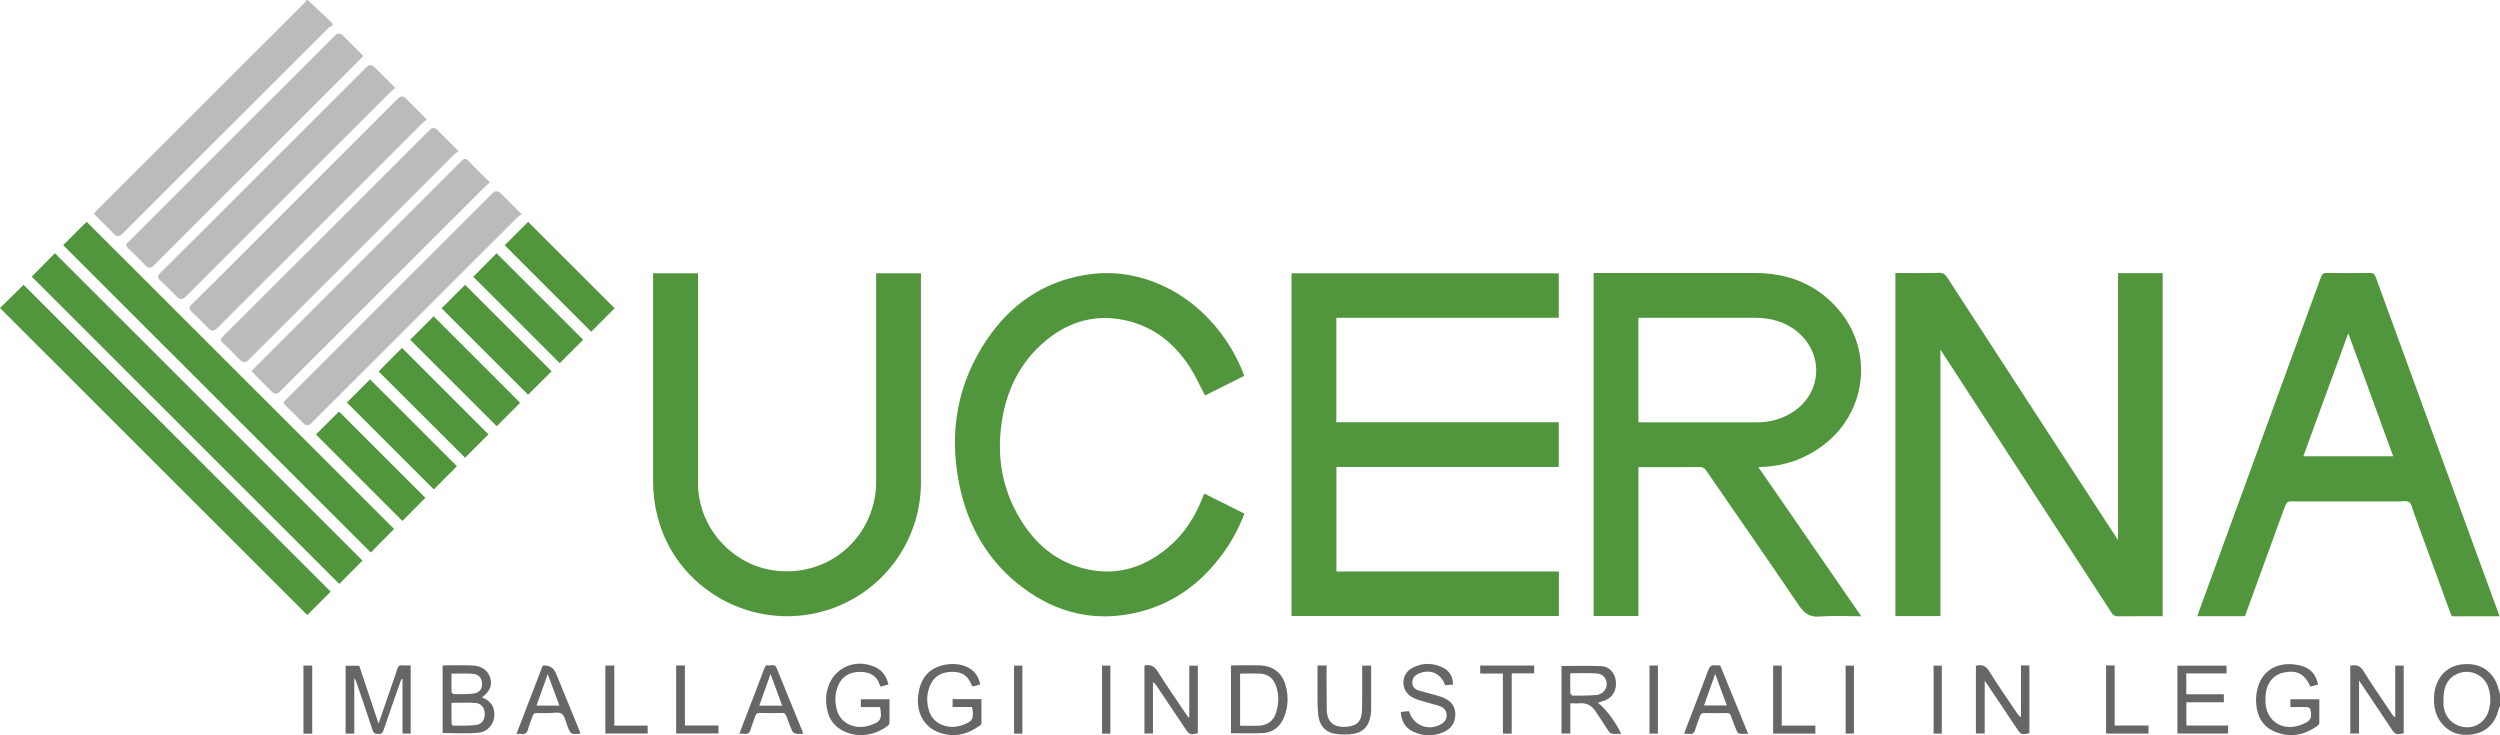
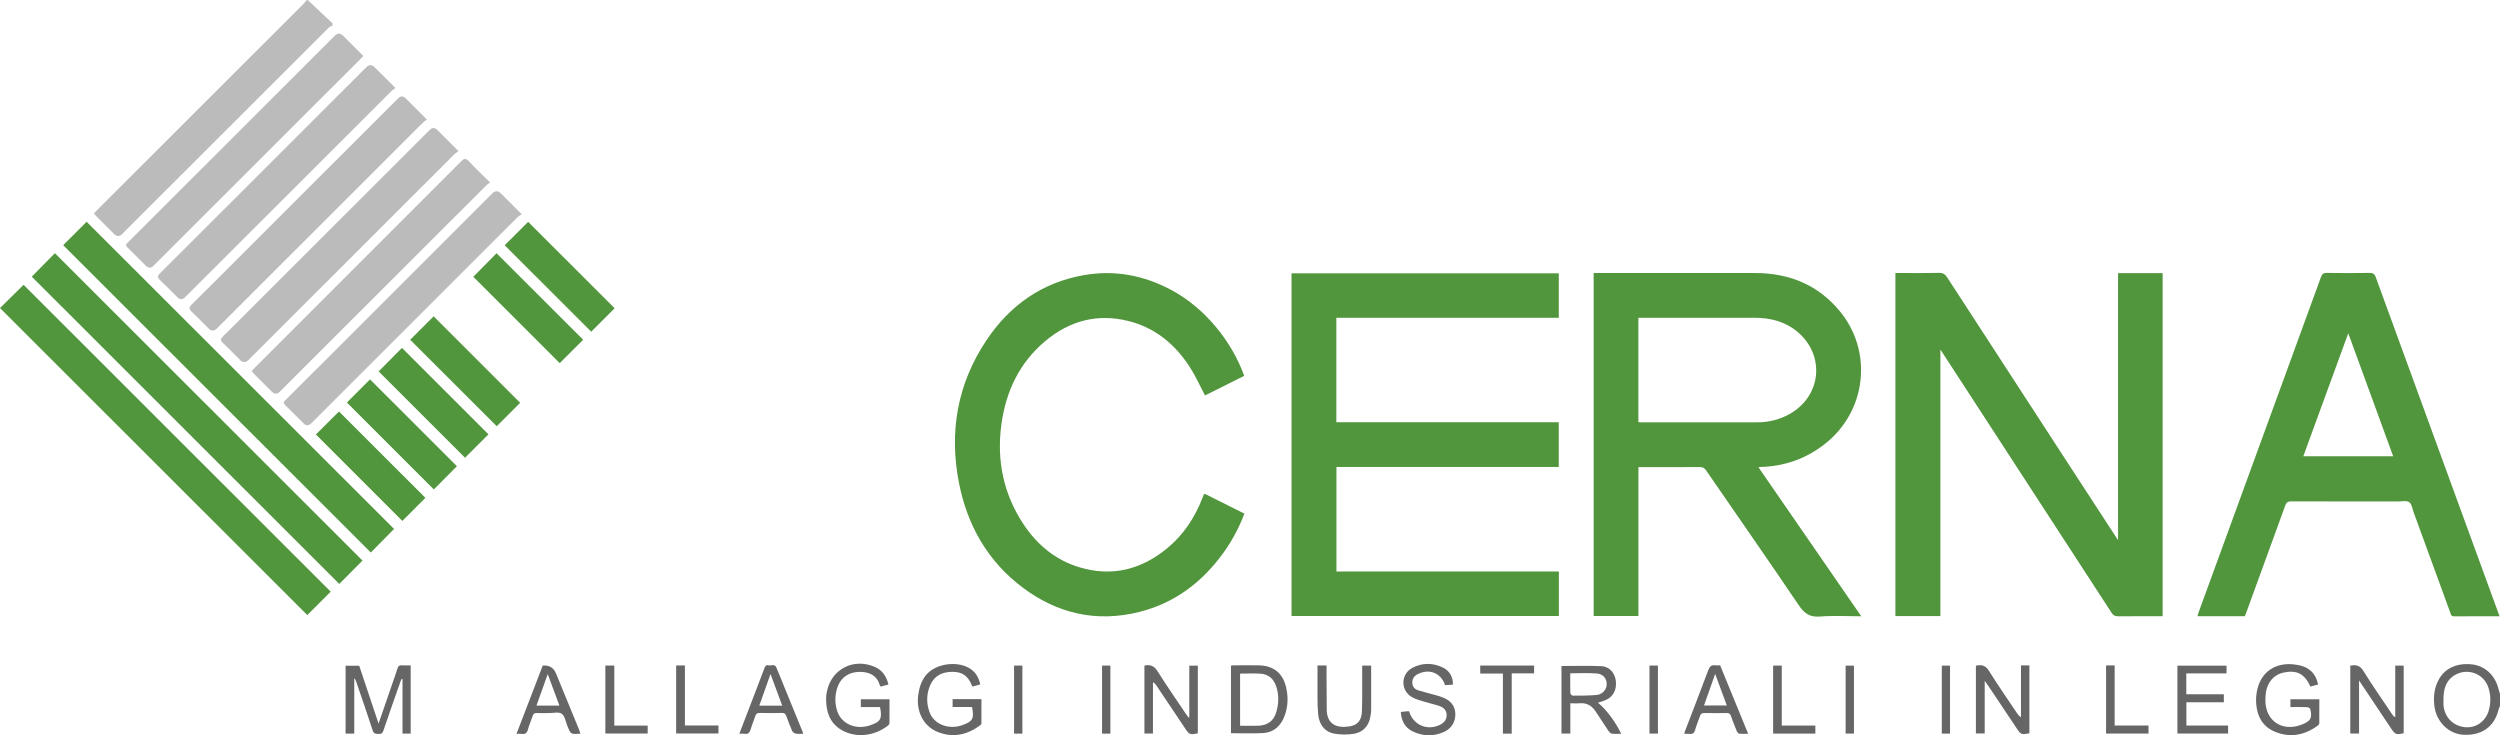
<svg xmlns="http://www.w3.org/2000/svg" id="Livello_2" viewBox="0 0 556.57 163.68">
  <defs>
    <style>.cls-1{fill:#51963d;}.cls-1,.cls-2,.cls-3{stroke-width:0px;}.cls-2{fill:#bbb;}.cls-3{fill:#666;}</style>
  </defs>
  <g id="Livello_1-2">
    <path class="cls-2" d="M68.5,0c1.84,1.72,3.68,3.45,5.51,5.17.01.17.02.34.03.51-.3.17-.65.27-.88.5-15.33,15.3-30.66,30.62-45.98,45.93q-.89.89-1.77,0c-1.26-1.26-2.53-2.52-3.79-3.79-.23-.23-.45-.49-.73-.78.32-.34.58-.64.86-.91C37.04,31.37,52.32,16.1,67.6.83c.26-.26.48-.55.72-.83.06,0,.12,0,.18,0Z" />
    <path class="cls-3" d="M556.57,157.14c-.12.32-.28.64-.36.97-.92,3.69-3.76,5.69-7.76,5.47-3.29-.18-5.99-2.82-6.47-6.28-.27-2-.09-3.94.82-5.75,1.36-2.73,4.08-4.01,7.53-3.64,2.82.31,5.08,2.35,5.85,5.28.12.45.27.9.4,1.35v2.59ZM543.98,155.78c0,.37-.02.74,0,1.11.21,2.75,2.08,4.71,4.78,5,2.42.26,4.63-1.27,5.32-3.76.48-1.73.45-3.48-.14-5.18-1.07-3.08-4.73-4.33-7.52-2.6-2.04,1.27-2.42,3.28-2.44,5.44Z" />
    <path class="cls-1" d="M431.99,137.16h-10.02V60.78h1.38c2.77,0,5.55.04,8.32-.03.89-.02,1.36.29,1.83,1.01,9.1,14.03,18.22,28.05,27.34,42.07,3.42,5.26,6.85,10.51,10.27,15.77.1.15.2.3.43.65v-59.44h9.93v76.38c-.29,0-.61,0-.93,0-2.99,0-5.98-.02-8.96.02-.69,0-1.09-.18-1.48-.78-12.42-19.14-24.87-38.26-37.31-57.38-.22-.33-.44-.67-.8-1.23v59.34Z" />
    <path class="cls-1" d="M297.51,70.75v23.25h49.51v9.96h-49.49v23.27h49.52v9.91h-59.52V60.85h59.5v9.9h-49.53Z" />
    <path class="cls-1" d="M414.37,137.2c-3.19,0-6.21-.18-9.2.06-2.27.18-3.47-.68-4.7-2.5-6.8-10.06-13.76-20.02-20.64-30.03-.37-.54-.75-.76-1.41-.75-4.22.03-8.44.02-12.66.02h-1v33.14h-9.97V60.78h.96c11.64,0,23.28-.01,34.93,0,7.51,0,13.93,2.54,18.82,8.38,7.55,9.02,6.06,22.38-3.2,29.65-4.21,3.31-8.98,5-14.32,5.15-.11,0-.23.02-.5.06,7.64,11.08,15.22,22.06,22.89,33.18ZM364.75,93.98c.22.02.34.04.46.04,8.68,0,17.36,0,26.04,0,2.44,0,4.74-.56,6.91-1.71,7.36-3.92,8.33-13.23,1.91-18.52-2.74-2.25-5.98-3.04-9.46-3.04-8.28,0-16.56,0-24.84,0h-1.02v23.23Z" />
    <path class="cls-1" d="M556.43,137.2c-3.46,0-6.79-.02-10.11.02-.63,0-.67-.41-.81-.8-2.72-7.44-5.43-14.88-8.15-22.32-.29-.8-.42-1.89-1.01-2.3-.59-.41-1.66-.16-2.51-.16-7.91,0-15.83.01-23.74-.02-.79,0-1.11.26-1.36.98-2.88,7.97-5.79,15.93-8.7,23.89-.08.23-.17.45-.27.69h-10.56c.11-.37.2-.68.31-.99,9.07-24.83,18.14-49.66,27.19-74.5.24-.67.53-.94,1.3-.93,3.17.05,6.34.05,9.52,0,.76-.01,1.11.2,1.38.95,8.23,22.59,16.48,45.17,24.73,67.75.93,2.53,1.85,5.07,2.83,7.74ZM512.77,101.58h20.02c-3.33-9.1-6.62-18.12-10-27.39-3.39,9.27-6.68,18.28-10.01,27.39Z" />
-     <path class="cls-1" d="M145.41,60.83h9.98v1.11c0,15.2,0,30.4,0,45.6,0,9.93,7.73,18.52,17.6,19.54,10.8,1.12,20.24-6.18,21.87-16.93.14-.91.19-1.84.19-2.76.01-15.14,0-30.28,0-45.41v-1.14h9.98v1.07c0,15.17,0,30.34,0,45.51,0,13.23-8.78,24.92-21.47,28.59-16.09,4.66-33.04-4.88-37.15-20.9-.68-2.63-1.02-5.3-1.01-8.02,0-15.02,0-30.03,0-45.05v-1.21Z" />
    <path class="cls-1" d="M268.21,109.93c2.92,1.46,5.85,2.93,8.83,4.42-1.21,3.16-2.75,6.05-4.68,8.73-4.74,6.55-10.86,11.2-18.78,13.17-9.46,2.35-18.14.38-25.89-5.43-7.78-5.84-12.31-13.8-14.18-23.23-2.26-11.42-.39-22.17,6.14-31.9,5.21-7.77,12.38-12.83,21.72-14.45,6.74-1.17,13.15.03,19.2,3.21,7.83,4.13,13.72,11.72,16.43,19.22-2.94,1.47-5.89,2.95-8.73,4.37-1.15-2.17-2.12-4.37-3.41-6.36-3.29-5.08-7.73-8.75-13.71-10.23-6.89-1.71-13.06-.02-18.43,4.47-5.77,4.83-8.78,11.2-9.78,18.56-1.08,7.97.43,15.43,4.89,22.18,3.04,4.6,7.11,8.01,12.45,9.62,7.31,2.21,13.85.52,19.65-4.29,3.61-2.99,6.08-6.81,7.78-11.15.09-.23.17-.46.26-.69.02-.05.09-.08.24-.22Z" />
    <path class="cls-1" d="M14.07,54.58c1.72-1.72,3.49-3.49,5.21-5.21,22.8,22.78,45.65,45.62,68.45,68.39-1.7,1.72-3.47,3.51-5.18,5.24-22.84-22.82-45.69-45.65-68.48-68.42Z" />
    <path class="cls-1" d="M7.07,61.59c1.69-1.71,3.45-3.49,5.15-5.22,22.82,22.8,45.67,45.64,68.48,68.43-1.69,1.7-3.46,3.48-5.17,5.2C52.71,107.19,29.86,84.36,7.07,61.59Z" />
    <path class="cls-1" d="M0,68.58c1.73-1.7,3.52-3.47,5.25-5.17,22.77,22.76,45.61,45.58,68.37,68.31-1.69,1.69-3.48,3.49-5.21,5.21C45.67,114.21,22.81,91.38,0,68.58Z" />
    <path class="cls-2" d="M80.89,12.45c-.25.27-.46.49-.67.71-15.35,15.34-30.69,30.67-46.04,46q-.86.86-1.7.02c-1.35-1.35-2.69-2.71-4.06-4.04-.43-.42-.48-.74,0-1.12.12-.09.22-.22.33-.32,15.26-15.25,30.52-30.49,45.78-45.74q.93-.93,1.83-.03c1.5,1.5,3,2.99,4.53,4.52Z" />
    <path class="cls-2" d="M88.04,19.59c-.35.27-.65.44-.89.68-15.31,15.29-30.61,30.58-45.91,45.87q-.9.9-1.77.03c-1.26-1.26-2.5-2.56-3.8-3.77-.64-.59-.67-.96-.02-1.6,4.58-4.52,9.11-9.08,13.66-13.62,10.75-10.74,21.51-21.49,32.26-32.23q.9-.9,1.83.02c1.48,1.48,2.96,2.95,4.64,4.62Z" />
    <path class="cls-2" d="M95.06,26.61c-.35.26-.65.43-.89.67-15.31,15.29-30.61,30.58-45.91,45.87q-.9.9-1.84-.03c-1.24-1.24-2.45-2.51-3.74-3.71-.63-.59-.68-.96-.03-1.6,3.88-3.82,7.72-7.68,11.57-11.53,11.47-11.46,22.94-22.93,34.41-34.39q.84-.84,1.7.02c1.5,1.5,3,3,4.71,4.7Z" />
    <path class="cls-2" d="M102.09,33.64c-.34.25-.65.42-.89.66-15.31,15.29-30.61,30.58-45.91,45.87q-.91.91-1.84-.02c-1.26-1.26-2.49-2.56-3.8-3.77-.66-.61-.55-.96.03-1.53,2.99-2.93,5.93-5.9,8.89-8.86,12.36-12.35,24.73-24.71,37.09-37.06q.85-.85,1.7,0c1.52,1.52,3.04,3.03,4.72,4.71Z" />
    <path class="cls-2" d="M109.1,40.62c-.35.27-.62.43-.83.65-15.33,15.31-30.65,30.62-45.98,45.93q-.88.88-1.77,0c-1.26-1.26-2.53-2.52-3.79-3.79-.23-.23-.45-.48-.72-.78.28-.3.5-.55.73-.79,15.32-15.31,30.65-30.62,45.96-45.95.66-.66,1.02-.7,1.67,0,1.47,1.57,3.03,3.05,4.73,4.73Z" />
    <path class="cls-2" d="M116.18,47.71c-.34.22-.67.36-.91.6-15.33,15.31-30.66,30.62-45.98,45.93q-.87.86-1.7.03c-1.35-1.35-2.69-2.71-4.06-4.04-.42-.41-.5-.74-.01-1.12.14-.11.26-.26.39-.39,15.24-15.23,30.47-30.45,45.71-45.68q.94-.93,1.9.03c1.48,1.48,2.96,2.95,4.65,4.64Z" />
    <path class="cls-1" d="M115.8,89.67c-1.71,1.72-3.51,3.52-5.21,5.22-6.42-6.41-12.88-12.87-19.27-19.25,1.72-1.72,3.49-3.49,5.22-5.22,6.41,6.4,12.87,12.86,19.26,19.25Z" />
-     <path class="cls-1" d="M98.32,68.63c1.73-1.73,3.51-3.5,5.22-5.22,6.39,6.39,12.86,12.85,19.26,19.25-1.69,1.69-3.49,3.48-5.23,5.22-6.39-6.39-12.85-12.85-19.26-19.25Z" />
    <path class="cls-1" d="M84.3,82.68c1.72-1.73,3.49-3.51,5.19-5.23,6.4,6.39,12.86,12.85,19.25,19.24-1.68,1.69-3.48,3.48-5.21,5.22-6.38-6.38-12.84-12.83-19.24-19.23Z" />
    <path class="cls-1" d="M77.23,89.62c1.72-1.72,3.48-3.48,5.15-5.16,6.44,6.44,12.92,12.91,19.34,19.33-1.65,1.66-3.43,3.44-5.14,5.17-6.42-6.42-12.88-12.87-19.35-19.34Z" />
    <path class="cls-1" d="M94.71,110.83c-1.63,1.64-3.41,3.42-5.13,5.14-6.43-6.42-12.88-12.87-19.25-19.24,1.68-1.67,3.45-3.44,5.14-5.12,6.32,6.32,12.8,12.79,19.24,19.23Z" />
    <path class="cls-1" d="M105.37,61.62c1.71-1.73,3.48-3.52,5.18-5.24,6.41,6.41,12.87,12.86,19.28,19.26-1.69,1.69-3.49,3.49-5.22,5.21-6.39-6.39-12.85-12.84-19.24-19.23Z" />
    <path class="cls-1" d="M112.36,54.6c1.73-1.73,3.51-3.5,5.22-5.21,6.39,6.39,12.86,12.85,19.26,19.24-1.69,1.69-3.49,3.48-5.22,5.22-6.39-6.39-12.85-12.84-19.26-19.25Z" />
    <path class="cls-3" d="M84.28,161.09c1.08-3.14,2.08-6.04,3.08-8.94.38-1.1.78-2.2,1.12-3.31.17-.57.46-.78,1.05-.72.61.06,1.23.01,1.9.01v15.19h-1.82v-12.14c-.06-.01-.12-.03-.18-.04-.1.2-.21.39-.28.6-1.27,3.62-2.55,7.24-3.78,10.88-.21.61-.47.82-1.1.78-.61-.04-1.05,0-1.3-.78-1.18-3.65-2.45-7.28-3.69-10.91-.09-.25-.18-.5-.41-.72v12.33h-1.93v-15.11h3.03c1.41,4.2,2.82,8.44,4.31,12.89Z" />
-     <path class="cls-3" d="M98.54,163.19v-14.99c.19-.03.39-.08.59-.08,1.97,0,3.94-.05,5.91.02,2.14.07,3.55,1.07,4.08,2.73.53,1.67-.02,3.02-1.82,4.39,1.22.48,2.18,1.2,2.57,2.47.76,2.49-.74,5.15-3.38,5.4-2.61.25-5.26.06-7.95.06ZM100.51,156.47c0,1.55-.01,3.1.02,4.66,0,.15.28.43.43.43,1.65-.01,3.32.04,4.96-.15,1.35-.16,2-1.11,2-2.45,0-1.31-.68-2.33-2-2.45-1.75-.16-3.53-.04-5.4-.04ZM100.51,149.96c0,1.41-.02,2.73.02,4.05,0,.19.34.53.52.53,1.41,0,2.83.02,4.23-.12,1.38-.14,2.06-.96,2.05-2.17-.01-1.28-.79-2.18-2.18-2.26-1.5-.09-3.01-.02-4.64-.02Z" />
    <path class="cls-3" d="M264.77,159.66v-11.47h1.9v15.06c-1.77.37-1.89.32-2.86-1.13-2.12-3.17-4.24-6.33-6.36-9.5-.18-.27-.38-.53-.77-.75v11.43h-1.9v-15.12c.08-.02.14-.04.2-.05,1.24-.21,2.04.21,2.75,1.35,2.04,3.25,4.24,6.4,6.38,9.59.15.22.32.44.47.65.06-.02.12-.04.18-.06Z" />
    <path class="cls-3" d="M449.92,148.14h1.88v15.11c-1.8.35-1.89.31-2.86-1.15-2.05-3.07-4.1-6.13-6.15-9.2-.26-.38-.53-.75-.94-1.34v11.73h-1.96v-15.09c1.25-.27,2.14-.1,2.91,1.15,1.97,3.19,4.13,6.26,6.22,9.38.23.34.47.68.91.94v-11.53Z" />
    <path class="cls-3" d="M523.23,148.19c1.22-.21,2.13-.12,2.91,1.15,2.01,3.27,4.23,6.41,6.37,9.61.18.27.36.53.74.73v-11.5h1.88v15.06c-1.68.37-1.9.29-2.79-1.04-2.34-3.5-4.68-7-7.15-10.71v11.81h-1.95v-15.11Z" />
    <path class="cls-3" d="M516.07,152.39c-.6.16-1.15.31-1.7.46-1.35-2.88-2.99-3.72-5.97-3.12-2.13.43-3.62,2.12-3.96,4.54-.09.67-.12,1.35-.09,2.02.19,4.14,3.54,6.46,7.53,5.22.21-.06.4-.14.61-.22,1.94-.76,2.32-1.42,1.84-3.44-.05-.19-.47-.41-.72-.42-1.22-.04-2.45-.02-3.7-.02v-1.73h6.44c0,1.78,0,3.55-.01,5.32,0,.18-.16.4-.31.52-2.94,2.15-6.11,2.81-9.56,1.39-2.71-1.12-3.93-3.35-4.17-6.14-.1-1.08-.01-2.23.24-3.29.92-3.9,3.96-5.97,8.02-5.58,3.2.31,4.91,1.68,5.51,4.5Z" />
    <path class="cls-3" d="M218.22,152.37c-.6.17-1.12.32-1.69.48-.07-.1-.14-.19-.18-.29-.86-2.09-2.1-2.98-4.26-2.99-2.25-.01-4.05.8-4.99,2.95-.86,1.97-.89,4.02-.16,6.03.95,2.61,4.01,3.88,7,2.99.09-.03.17-.07.26-.1,2.35-.79,2.73-1.46,2.2-4.04h-4.32v-1.75h6.42c0,1.81,0,3.61-.01,5.41,0,.15-.16.33-.3.43-2.93,2.16-6.13,2.85-9.55,1.41-3.09-1.29-4.69-4.53-4.22-8.14.22-1.67.71-3.25,1.82-4.56,2.19-2.56,7.13-3.17,9.9-1.23,1.17.82,1.78,1.97,2.09,3.4Z" />
    <path class="cls-3" d="M197.79,152.38c-.63.18-1.16.32-1.69.47-.08-.08-.17-.14-.19-.21-.69-2.3-2.33-3.01-4.3-3.06-2.4-.06-4.2,1.05-5.02,3.05-.73,1.77-.79,3.6-.28,5.43.83,2.97,3.94,4.45,7.19,3.49.06-.02.11-.05.17-.07,2.39-.78,2.77-1.44,2.25-4.06h-4.27v-1.74h6.38c0,1.77,0,3.52-.01,5.27,0,.18-.12.42-.26.53-3.14,2.48-7.36,2.9-10.54.96-2.56-1.57-3.31-4.07-3.31-6.89,0-.58.08-1.17.21-1.74,1.08-4.93,6-7.38,10.65-5.33,1.69.75,2.58,2.09,3.02,3.91Z" />
    <path class="cls-3" d="M355.76,156.46c1.7,1.31,3.98,4.34,5.16,6.9-.73,0-1.43.06-2.1-.03-.26-.03-.55-.34-.72-.59-.98-1.45-1.94-2.91-2.89-4.38-.85-1.3-2.01-1.93-3.59-1.79-.63.06-1.28,0-2.02,0v6.73h-1.97v-15.03c2.99,0,5.97-.1,8.93.04,1.74.08,2.94,1.51,3.16,3.22.26,1.99-.56,3.59-2.24,4.32-.55.24-1.14.39-1.72.59ZM349.58,149.89c0,1.48-.02,2.92.02,4.37,0,.22.35.61.53.61,1.75,0,3.51,0,5.25-.14,1.38-.11,2.31-1.2,2.32-2.44,0-1.23-.81-2.26-2.24-2.36-1.92-.14-3.85-.04-5.89-.04Z" />
    <path class="cls-3" d="M274.05,163.24v-15.05c.19-.02.39-.07.6-.07,1.88,0,3.76-.04,5.63,0,3.19.08,5.24,1.68,6,4.72.54,2.16.51,4.32-.26,6.44-.82,2.29-2.38,3.77-4.85,3.92-2.35.14-4.71.03-7.12.03ZM276.08,149.95v11.62c1.39,0,2.72.04,4.03,0,1.98-.07,3.4-.99,4-2.95.58-1.9.64-3.83.04-5.72-.53-1.69-1.69-2.81-3.52-2.92-1.5-.09-3-.02-4.55-.02Z" />
    <path class="cls-3" d="M311.86,158.5c.67-.07,1.22-.13,1.73-.18.08.08.14.11.16.17.92,2.94,4.05,4.26,6.84,2.87.89-.44,1.48-1.12,1.47-2.16,0-1.02-.63-1.68-1.52-1.99-1.16-.4-2.37-.65-3.54-1.02-.9-.28-1.85-.52-2.66-.99-2.59-1.49-2.53-5.16.13-6.54,2.24-1.16,4.57-1.12,6.83-.01,1.43.7,2.23,2.16,2.16,3.77-.58.04-1.17.08-1.74.12-.9-2.67-3.38-3.71-5.93-2.55-.83.38-1.39,1-1.37,2,.02.94.57,1.47,1.4,1.72,1.26.38,2.54.7,3.81,1.05.56.16,1.12.32,1.66.54,1.65.67,2.7,1.85,2.71,3.69.01,1.87-.93,3.26-2.62,4-2.29,1-4.64.92-6.88-.16-1.72-.83-2.51-2.34-2.65-4.32Z" />
    <path class="cls-3" d="M496.04,161.54v1.76h-11.29v-15.11h10.94v1.72h-8.96v4.65h8.36v1.78h-8.34v5.19h9.29Z" />
    <path class="cls-3" d="M293.28,148.15h2.05c0,.97,0,1.92,0,2.87.01,2.31.02,4.61.04,6.92.03,3.4,2.29,4.18,4.97,3.79,1.91-.28,2.8-1.33,2.87-3.47.09-3.01.04-6.03.05-9.04,0-.33,0-.66,0-1.04h2c0,3.32,0,6.61,0,9.89,0,.55-.1,1.1-.21,1.64-.39,1.99-1.65,3.3-3.58,3.64-1.45.25-3.01.23-4.46-.03-2.09-.37-3.33-2.02-3.55-4.29-.11-1.13-.14-2.27-.15-3.4-.02-2.46,0-4.91,0-7.47Z" />
    <path class="cls-3" d="M114.99,163.36c1.98-5.16,3.91-10.19,5.84-15.19q2.15-.18,2.95,1.75c1.72,4.2,3.45,8.4,5.17,12.6.1.25.18.51.26.76-.07.04-.09.06-.12.06-2.05.15-2.04.15-2.79-1.76-.37-.93-.54-2.19-1.24-2.68-.66-.47-1.89-.14-2.88-.15-.89,0-1.79.03-2.67-.01-.53-.03-.76.17-.92.66-.32.99-.78,1.94-1.04,2.95-.22.84-.64,1.18-1.49,1.03-.29-.05-.59,0-1.05,0ZM119.44,157.08h5.1c-.88-2.37-1.72-4.64-2.6-7.01-.86,2.41-1.67,4.69-2.5,7.01Z" />
    <path class="cls-3" d="M178.79,163.36c-.58,0-1.11.07-1.6-.03-.31-.06-.71-.31-.83-.59-.48-1.06-.88-2.16-1.27-3.26-.19-.52-.44-.78-1.05-.76-1.63.05-3.26.04-4.89,0-.55-.01-.83.15-1,.69-.31.99-.75,1.95-1.03,2.95-.22.77-.59,1.15-1.42,1-.32-.06-.66,0-1.11,0,.84-2.19,1.64-4.27,2.44-6.36,1.05-2.75,2.12-5.49,3.15-8.25.18-.47.4-.77.92-.63.59.15,1.37-.43,1.75.5,1.94,4.77,3.89,9.54,5.84,14.31.04.11.05.22.1.42ZM174.14,157.1c-.9-2.43-1.75-4.74-2.6-7.05-.83,2.34-1.65,4.66-2.5,7.05h5.11Z" />
    <path class="cls-3" d="M382.95,148.12c2.07,5.05,4.12,10.06,6.24,15.24-.74,0-1.37.05-1.99-.03-.21-.03-.46-.36-.56-.6-.46-1.1-.9-2.22-1.29-3.35-.17-.5-.44-.65-.94-.64-1.66.03-3.32.04-4.98,0-.58-.01-.81.21-.98.72-.33,1.02-.79,2.01-1.07,3.04-.21.74-.59.99-1.31.88-.33-.05-.67,0-1.12,0,.1-.31.16-.56.25-.8,1.71-4.47,3.45-8.93,5.12-13.41.31-.82.71-1.19,1.58-1.05.33.05.67,0,1.04,0ZM381.85,150.04c-.84,2.37-1.66,4.69-2.49,7.02h5.08c-.88-2.4-1.73-4.69-2.59-7.02Z" />
    <path class="cls-3" d="M329.54,149.95v-1.78h12v1.74h-4.99v13.42h-1.96v-13.38h-5.05Z" />
    <path class="cls-3" d="M150.53,163.3v-15.15h1.95v13.36h7.47v1.78h-9.42Z" />
    <path class="cls-3" d="M136.77,161.54h7.42v1.76h-9.42v-15.13h1.99v13.37Z" />
    <path class="cls-3" d="M468.87,148.14h1.91v13.38h7.54v1.79h-9.45v-15.17Z" />
    <path class="cls-3" d="M404.15,163.32h-9.4v-15.14h1.92v13.35h7.48v1.79Z" />
    <path class="cls-3" d="M247.2,163.33h-1.85v-15.15h1.85v15.15Z" />
    <path class="cls-3" d="M227.61,163.33h-1.85v-15.15h1.85v15.15Z" />
-     <path class="cls-3" d="M69.51,163.33h-1.95v-15.16h1.95v15.16Z" />
    <path class="cls-3" d="M412.74,148.19v15.12h-1.85v-15.12h1.85Z" />
-     <path class="cls-3" d="M432.3,163.32h-1.83v-15.13h1.83v15.13Z" />
+     <path class="cls-3" d="M432.3,163.32v-15.13h1.83v15.13Z" />
    <path class="cls-3" d="M369.1,163.32h-1.88v-15.15h1.88v15.15Z" />
  </g>
</svg>